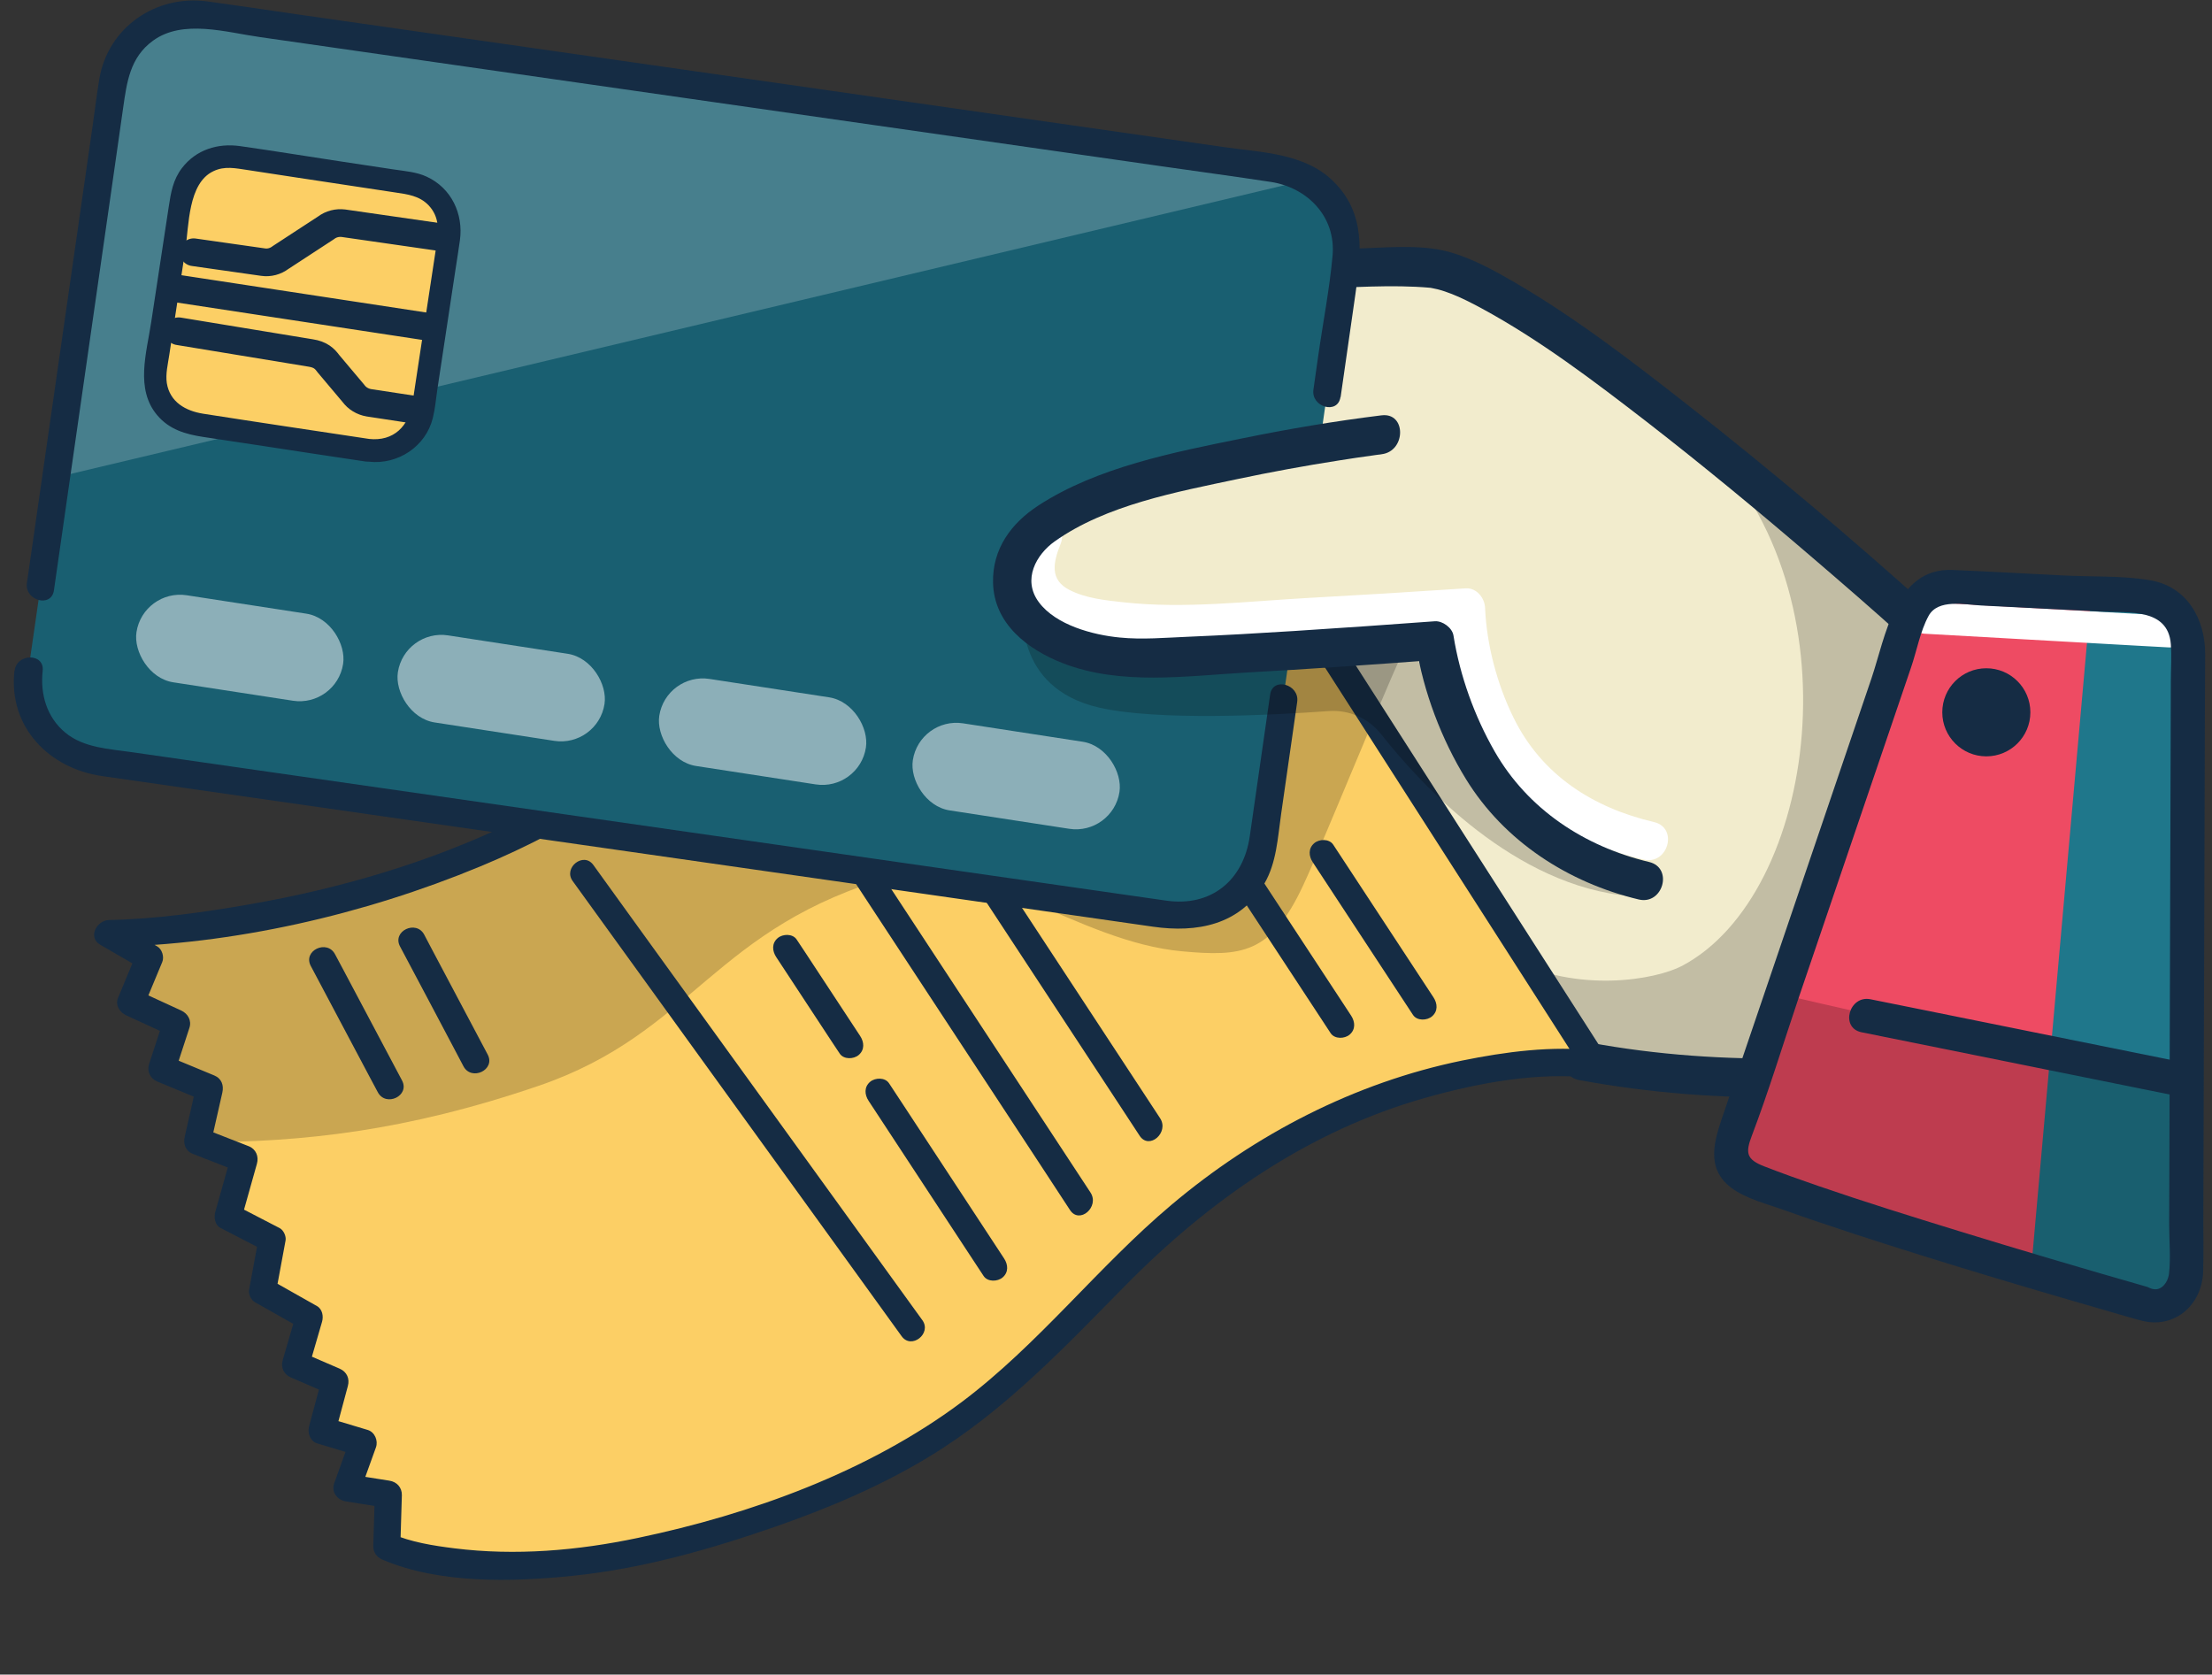
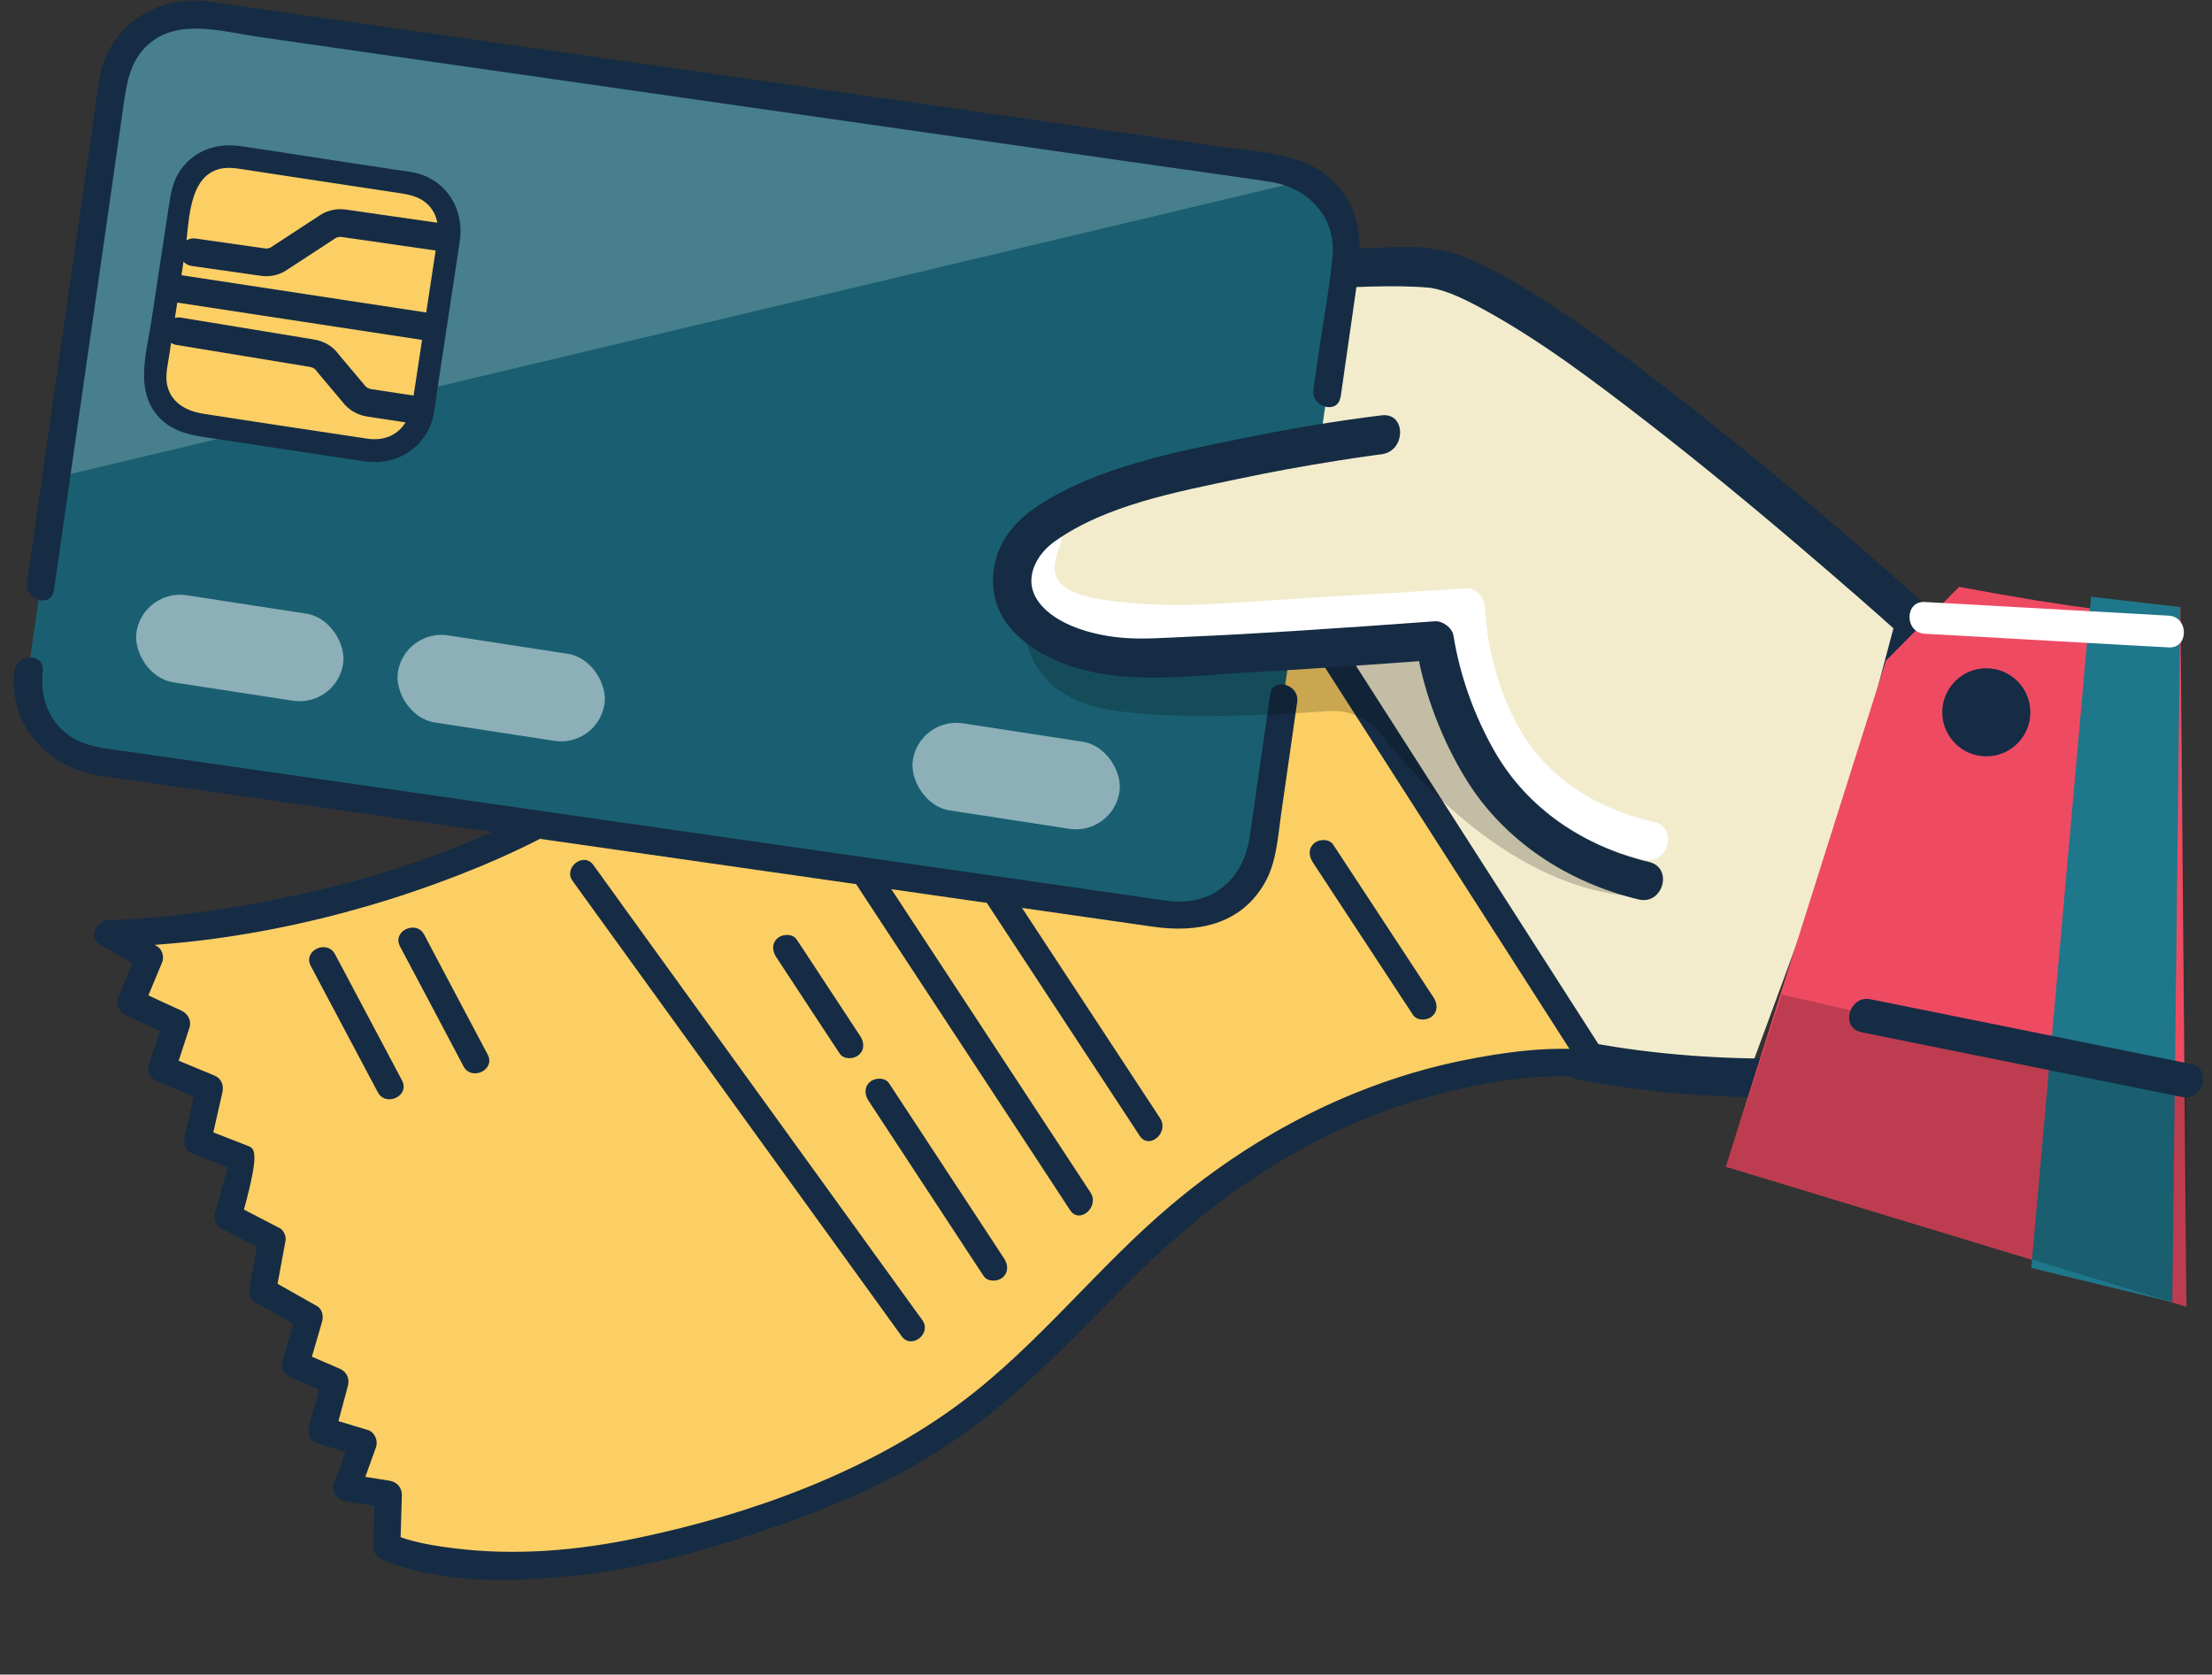
<svg xmlns="http://www.w3.org/2000/svg" width="107" height="81" viewBox="0 0 107 81" fill="none">
  <rect x="0" y="0" width="107" height="81" fill="#333333" stroke="none" />
  <g id="Group 11278">
    <g id="Group 11277">
      <path id="Vector" d="M67.23 46.714C67.23 46.714 74.862 51.65 83.126 51.54C83.302 51.54 84.47 51.819 84.639 51.812L92.646 30.083C92.646 30.083 73.782 13.078 69.059 12.975C68.508 12.96 67.869 12.975 67.178 12.997C63.836 13.114 59.149 13.614 56.204 13.959C54.522 14.157 53.405 14.304 53.405 14.304C53.405 14.304 56.285 18.006 56.784 22.098C57.144 25.058 56.909 26.344 55.477 31.809C54.566 35.306 53.537 37.091 52.34 38.971C52.685 39.184 53.456 39.265 54.213 39.287C55.124 39.316 56.013 39.258 56.079 39.258C55.991 39.338 54.037 41.234 54.162 43.437C54.286 45.693 58.863 44.87 58.863 44.87C58.863 44.87 56.835 47.066 58.789 48.998C60.751 50.93 67.23 46.721 67.23 46.721V46.714Z" fill="#F2ECCD" />
-       <path id="Vector_2" opacity="0.2" d="M71.629 49.487C71.805 49.487 85.285 52.264 85.454 52.256L92.645 30.072C92.645 30.072 77.704 16.784 82.449 21.419C89.92 28.713 87.9 43.28 81.355 46.725C80.121 47.371 76.33 48.099 72.922 46.313C71.041 45.329 71.835 48.642 71.629 49.487Z" fill="black" />
      <path id="Vector_3" d="M54.402 14.34C57.422 14.178 60.448 14.053 63.474 13.965C65.355 13.914 67.316 13.752 69.197 13.921C69.189 13.921 69.322 13.943 69.542 13.994C69.777 14.053 70.005 14.134 70.232 14.222C70.666 14.391 71.187 14.655 71.65 14.905C74.486 16.441 77.093 18.424 79.642 20.392C82.389 22.523 85.071 24.741 87.708 27.004C89.148 28.238 90.573 29.472 91.983 30.743L91.741 29.824C90.029 36.274 88.317 42.716 86.606 49.166L85.886 51.884L86.79 51.193C83.491 51.259 80.134 51.032 76.888 50.429C75.705 50.209 75.198 52.023 76.388 52.243C79.796 52.875 83.322 53.14 86.79 53.074C87.201 53.066 87.59 52.787 87.693 52.383C89.405 45.934 91.116 39.491 92.828 33.042L93.548 30.324C93.629 30.015 93.548 29.633 93.305 29.406C89.537 26.012 85.651 22.736 81.662 19.607C78.974 17.498 76.227 15.383 73.266 13.656C72.267 13.076 71.202 12.489 70.078 12.18C68.624 11.791 66.949 11.996 65.465 12.026C61.778 12.092 58.083 12.246 54.402 12.444C53.198 12.511 53.19 14.391 54.402 14.325V14.34Z" fill="#152C44" />
      <path id="Vector_4" opacity="0.2" d="M52.185 34.197C55.167 35.02 60.566 34.498 64.577 33.918C64.562 32.148 64.32 30.304 63.835 28.401L49.092 27.461C49.092 27.461 46.852 32.728 52.185 34.19V34.197Z" fill="black" />
      <g id="Group">
        <path id="Vector_5" d="M77.181 51.475C77.181 51.475 64.157 52.38 57.987 58.043C51.815 63.713 46.188 70.746 33.718 74.347C24.071 77.13 18.71 74.801 18.71 74.801L18.786 72.273L16.785 71.956L17.567 69.785L15.573 69.186L16.208 66.821L14.296 65.995L14.96 63.71L12.701 62.434L13.162 59.943L11.031 58.839L11.811 56.061L10.037 55.366L9.749 55.252L9.557 55.181L10.135 52.635L7.83 51.68L8.543 49.497L6.328 48.479L7.23 46.311L5.223 45.146C5.223 45.146 19.126 44.917 29.614 37.745C30.181 37.359 30.749 36.951 31.305 36.507C31.456 36.392 31.599 36.276 31.742 36.153C32.465 35.573 33.164 34.928 33.853 34.234C45.918 22.017 48.939 19.738 55.119 17.061L61.738 27.386L64.169 31.182L77.181 51.475Z" fill="#FCCF65" />
        <g id="Group_2" opacity="0.2">
-           <path id="Vector_6" d="M65.012 28.128C65.012 28.128 68.664 29.738 67.897 31.436C66.429 34.711 64.048 40.66 63.024 42.854C61.476 46.165 60.02 46.271 57.202 46.017C52.105 45.566 47.251 41.251 43.311 42.351C34.479 44.829 33.574 49.955 26.04 52.526C19.587 54.73 14.62 55.235 9.741 55.252L9.549 55.181L10.127 52.635L7.822 51.68L8.535 49.497L6.32 48.479L7.222 46.311L5.216 45.146C5.216 45.146 19.119 44.917 29.606 37.745C30.173 37.359 30.741 36.951 31.298 36.507C31.447 36.399 31.59 36.283 31.735 36.153C32.457 35.573 33.157 34.928 33.846 34.234C45.91 22.017 48.932 19.738 55.111 17.061L65.005 28.127L65.012 28.128Z" fill="black" />
-         </g>
-         <path id="Vector_7" d="M77.232 50.824C75.099 50.567 72.808 50.876 70.721 51.301C65.528 52.367 60.711 54.867 56.67 58.274C53.106 61.273 50.245 65.026 46.506 67.828C42.003 71.192 36.324 73.244 30.863 74.388C27.949 75.003 24.936 75.263 21.972 74.892C20.958 74.765 19.884 74.597 18.935 74.184L19.363 74.853L19.439 72.324C19.447 71.951 19.199 71.678 18.837 71.621L16.835 71.304L17.403 72.181L18.185 70.011C18.302 69.688 18.129 69.272 17.791 69.168L15.798 68.569L16.191 69.412L16.826 67.046C16.925 66.687 16.781 66.358 16.433 66.204L14.52 65.378L14.914 66.221L15.578 63.935C15.655 63.673 15.597 63.323 15.333 63.175L13.074 61.899L13.353 62.492L13.814 60.001C13.851 59.799 13.718 59.507 13.536 59.408L11.405 58.304L11.649 59.064L12.429 56.287C12.526 55.941 12.385 55.584 12.035 55.444L9.781 54.564L10.175 55.406L10.753 52.86C10.838 52.5 10.722 52.166 10.36 52.018L8.055 51.063L8.448 51.905L9.161 49.722C9.28 49.365 9.094 49.033 8.767 48.88L6.552 47.861L6.946 48.704L7.848 46.536C7.951 46.29 7.846 45.915 7.603 45.776L5.597 44.611L5.172 45.806C11.28 45.701 17.598 44.242 23.213 41.917C25.525 40.959 27.747 39.797 29.824 38.405C32.2 36.81 34.166 34.852 36.172 32.833C39.67 29.313 43.18 25.738 47.057 22.628C49.623 20.568 52.395 18.969 55.404 17.663L54.524 17.362C56.962 21.158 59.392 24.954 61.83 28.757C65.533 34.536 69.236 40.314 72.946 46.094C74.162 47.988 75.377 49.882 76.586 51.776C77.04 52.482 78.227 51.917 77.767 51.204C74.75 46.502 71.74 41.8 68.723 37.091C66.204 33.162 63.685 29.232 61.166 25.296C59.346 22.458 57.525 19.62 55.705 16.783C55.51 16.471 55.183 16.326 54.825 16.482C52.239 17.602 49.786 18.929 47.517 20.61C44.042 23.186 40.938 26.256 37.872 29.287C35.694 31.433 33.636 33.766 31.269 35.707C29.294 37.319 27.116 38.654 24.827 39.761C20.816 41.703 16.503 42.964 12.124 43.733C9.876 44.131 7.436 44.464 5.273 44.501C4.687 44.512 4.227 45.338 4.849 45.697L6.855 46.861L6.611 46.101L5.709 48.269C5.562 48.618 5.796 48.968 6.102 49.111L8.317 50.13L7.924 49.288L7.211 51.47C7.099 51.822 7.27 52.174 7.605 52.313L9.91 53.268L9.516 52.425L8.938 54.971C8.854 55.325 8.968 55.673 9.331 55.814L11.586 56.694L11.192 55.852L10.412 58.629C10.344 58.878 10.392 59.256 10.657 59.389L12.788 60.493L12.509 59.9L12.048 62.391C12.011 62.6 12.144 62.879 12.327 62.985L14.585 64.261L14.341 63.501L13.677 65.786C13.571 66.145 13.729 66.482 14.07 66.628L15.983 67.454L15.589 66.612L14.954 68.977C14.866 69.302 14.99 69.707 15.348 69.819L17.342 70.418L16.948 69.576L16.166 71.746C16.013 72.172 16.315 72.555 16.733 72.623L18.735 72.941L18.133 72.237L18.057 74.766C18.047 75.069 18.212 75.314 18.485 75.434C21.259 76.623 24.768 76.521 27.685 76.225C31.065 75.879 34.342 74.947 37.542 73.833C40.11 72.937 42.628 71.869 44.954 70.454C48.606 68.238 51.483 65.178 54.456 62.161C58.531 58.03 63.322 54.688 68.959 53.098C71.535 52.373 74.429 51.828 77.122 52.149C77.961 52.25 78.062 50.944 77.224 50.837L77.232 50.824Z" fill="#152C44" />
+           </g>
+         <path id="Vector_7" d="M77.232 50.824C75.099 50.567 72.808 50.876 70.721 51.301C65.528 52.367 60.711 54.867 56.67 58.274C53.106 61.273 50.245 65.026 46.506 67.828C42.003 71.192 36.324 73.244 30.863 74.388C27.949 75.003 24.936 75.263 21.972 74.892C20.958 74.765 19.884 74.597 18.935 74.184L19.363 74.853L19.439 72.324C19.447 71.951 19.199 71.678 18.837 71.621L16.835 71.304L17.403 72.181L18.185 70.011C18.302 69.688 18.129 69.272 17.791 69.168L15.798 68.569L16.191 69.412L16.826 67.046C16.925 66.687 16.781 66.358 16.433 66.204L14.52 65.378L14.914 66.221L15.578 63.935C15.655 63.673 15.597 63.323 15.333 63.175L13.074 61.899L13.353 62.492L13.814 60.001C13.851 59.799 13.718 59.507 13.536 59.408L11.405 58.304L11.649 59.064C12.526 55.941 12.385 55.584 12.035 55.444L9.781 54.564L10.175 55.406L10.753 52.86C10.838 52.5 10.722 52.166 10.36 52.018L8.055 51.063L8.448 51.905L9.161 49.722C9.28 49.365 9.094 49.033 8.767 48.88L6.552 47.861L6.946 48.704L7.848 46.536C7.951 46.29 7.846 45.915 7.603 45.776L5.597 44.611L5.172 45.806C11.28 45.701 17.598 44.242 23.213 41.917C25.525 40.959 27.747 39.797 29.824 38.405C32.2 36.81 34.166 34.852 36.172 32.833C39.67 29.313 43.18 25.738 47.057 22.628C49.623 20.568 52.395 18.969 55.404 17.663L54.524 17.362C56.962 21.158 59.392 24.954 61.83 28.757C65.533 34.536 69.236 40.314 72.946 46.094C74.162 47.988 75.377 49.882 76.586 51.776C77.04 52.482 78.227 51.917 77.767 51.204C74.75 46.502 71.74 41.8 68.723 37.091C66.204 33.162 63.685 29.232 61.166 25.296C59.346 22.458 57.525 19.62 55.705 16.783C55.51 16.471 55.183 16.326 54.825 16.482C52.239 17.602 49.786 18.929 47.517 20.61C44.042 23.186 40.938 26.256 37.872 29.287C35.694 31.433 33.636 33.766 31.269 35.707C29.294 37.319 27.116 38.654 24.827 39.761C20.816 41.703 16.503 42.964 12.124 43.733C9.876 44.131 7.436 44.464 5.273 44.501C4.687 44.512 4.227 45.338 4.849 45.697L6.855 46.861L6.611 46.101L5.709 48.269C5.562 48.618 5.796 48.968 6.102 49.111L8.317 50.13L7.924 49.288L7.211 51.47C7.099 51.822 7.27 52.174 7.605 52.313L9.91 53.268L9.516 52.425L8.938 54.971C8.854 55.325 8.968 55.673 9.331 55.814L11.586 56.694L11.192 55.852L10.412 58.629C10.344 58.878 10.392 59.256 10.657 59.389L12.788 60.493L12.509 59.9L12.048 62.391C12.011 62.6 12.144 62.879 12.327 62.985L14.585 64.261L14.341 63.501L13.677 65.786C13.571 66.145 13.729 66.482 14.07 66.628L15.983 67.454L15.589 66.612L14.954 68.977C14.866 69.302 14.99 69.707 15.348 69.819L17.342 70.418L16.948 69.576L16.166 71.746C16.013 72.172 16.315 72.555 16.733 72.623L18.735 72.941L18.133 72.237L18.057 74.766C18.047 75.069 18.212 75.314 18.485 75.434C21.259 76.623 24.768 76.521 27.685 76.225C31.065 75.879 34.342 74.947 37.542 73.833C40.11 72.937 42.628 71.869 44.954 70.454C48.606 68.238 51.483 65.178 54.456 62.161C58.531 58.03 63.322 54.688 68.959 53.098C71.535 52.373 74.429 51.828 77.122 52.149C77.961 52.25 78.062 50.944 77.224 50.837L77.232 50.824Z" fill="#152C44" />
        <g id="Group_3">
          <path id="Vector_8" d="M63.501 41.706C64.915 43.862 66.33 46.012 67.744 48.169L68.35 49.091C68.546 49.389 69.028 49.369 69.27 49.162C69.565 48.91 69.537 48.541 69.341 48.243C67.927 46.086 66.512 43.937 65.098 41.78L64.492 40.858C64.296 40.56 63.814 40.579 63.572 40.786C63.278 41.039 63.305 41.408 63.501 41.706Z" fill="#152C44" />
-           <path id="Vector_9" d="M59.517 42.588C60.931 44.745 62.346 46.895 63.76 49.051L64.366 49.974C64.562 50.271 65.043 50.252 65.285 50.045C65.58 49.793 65.552 49.423 65.357 49.126C63.942 46.969 62.528 44.819 61.114 42.663L60.507 41.74C60.312 41.443 59.83 41.462 59.588 41.669C59.293 41.922 59.321 42.291 59.517 42.588Z" fill="#152C44" />
          <path id="Vector_10" d="M44 37.985C47.246 42.931 50.491 47.87 53.737 52.816C54.197 53.522 54.665 54.229 55.126 54.935C55.586 55.641 56.571 54.779 56.116 54.087C52.871 49.141 49.625 44.203 46.38 39.257L44.991 37.137C44.53 36.438 43.546 37.294 44 37.985Z" fill="#152C44" />
          <path id="Vector_11" d="M40.633 41.579C43.878 46.525 47.124 51.464 50.37 56.409C50.83 57.116 51.298 57.822 51.758 58.529C52.219 59.235 53.203 58.373 52.749 57.681C49.504 52.735 46.258 47.796 43.012 42.851L41.624 40.731C41.162 40.032 40.178 40.887 40.633 41.579Z" fill="#152C44" />
          <path id="Vector_12" d="M27.701 42.616C32.354 49.056 37.009 55.489 41.663 61.93C42.317 62.83 42.964 63.73 43.617 64.637C44.09 65.288 45.083 64.502 44.617 63.858C39.963 57.418 35.308 50.984 30.654 44.544C30 43.644 29.353 42.744 28.7 41.837C28.227 41.186 27.234 41.972 27.701 42.616Z" fill="#152C44" />
          <path id="Vector_13" d="M19.35 45.779C20.249 47.473 21.149 49.166 22.041 50.859L22.417 51.573C22.804 52.309 23.984 51.751 23.59 51.007C22.69 49.314 21.791 47.62 20.898 45.928L20.523 45.214C20.136 44.478 18.956 45.036 19.35 45.779Z" fill="#152C44" />
          <path id="Vector_14" d="M15.034 46.725C15.983 48.507 16.924 50.295 17.873 52.077L18.274 52.828C18.662 53.564 19.841 53.006 19.447 52.262C18.498 50.48 17.556 48.692 16.608 46.91L16.207 46.159C15.819 45.423 14.639 45.981 15.034 46.725Z" fill="#152C44" />
          <path id="Vector_15" d="M42.017 53.249C43.64 55.718 45.262 58.194 46.885 60.664L47.58 61.72C47.776 62.017 48.257 61.998 48.499 61.791C48.794 61.539 48.766 61.169 48.57 60.872C46.947 58.403 45.325 55.926 43.702 53.457L43.007 52.401C42.812 52.103 42.33 52.122 42.088 52.329C41.793 52.582 41.821 52.951 42.017 53.249Z" fill="#152C44" />
          <path id="Vector_16" d="M37.548 46.295C38.445 47.657 39.335 49.017 40.232 50.379L40.617 50.959C40.813 51.257 41.295 51.238 41.537 51.031C41.832 50.778 41.804 50.409 41.608 50.111C40.711 48.75 39.821 47.389 38.924 46.028L38.538 45.447C38.343 45.15 37.861 45.169 37.619 45.376C37.324 45.629 37.352 45.998 37.548 46.295Z" fill="#152C44" />
        </g>
      </g>
      <g id="Group_4">
        <path id="Vector_17" d="M65.125 12.54L61.04 40.997C60.739 43.105 58.785 44.567 56.677 44.266L4.647 36.81C2.539 36.509 1.07 34.555 1.371 32.447L1.915 28.678L5.455 3.989C5.757 1.881 7.711 0.412 9.819 0.721L56.655 7.435L61.848 8.177C63.957 8.478 65.426 10.432 65.125 12.54Z" fill="#195F71" />
        <path id="Vector_18" opacity="0.2" d="M62.911 8.774L2.266 23.197L5.457 3.989C5.758 1.881 7.712 0.412 9.82 0.721L62.911 8.774Z" fill="white" />
        <path id="Vector_19" d="M64.849 19.21L65.562 14.244C65.848 12.261 66.083 10.314 64.482 8.757C63.093 7.398 61 7.376 59.186 7.112C51.943 6.076 44.707 5.033 37.464 3.997C29.788 2.902 22.097 1.801 14.414 0.699C12.952 0.486 11.482 0.265 10.021 0.067C7.545 -0.264 5.231 1.316 4.805 3.813C4.68 4.563 4.592 5.319 4.482 6.076L1.382 27.65L1.301 28.194C1.176 29.046 2.484 29.421 2.609 28.554L5.356 9.425L5.959 5.202C6.135 3.975 6.289 2.778 7.398 1.97C8.845 0.912 10.946 1.566 12.57 1.793L33.476 4.79L56.255 8.052C57.996 8.302 59.744 8.537 61.477 8.801C63.211 9.066 64.629 10.454 64.46 12.364C64.313 13.995 63.99 15.625 63.762 17.241L63.534 18.843C63.409 19.695 64.717 20.069 64.842 19.203L64.849 19.21Z" fill="#152C44" />
        <path id="Vector_20" d="M0.698 32.448C0.397 35.166 2.373 37.171 4.937 37.539L8.933 38.112C14.317 38.883 19.694 39.654 25.079 40.426C31.367 41.329 37.655 42.225 43.95 43.129C47.895 43.694 51.839 44.26 55.784 44.826C57.885 45.127 59.986 44.752 61.161 42.739C61.749 41.733 61.807 40.521 61.969 39.39L62.615 34.887L62.748 33.954C62.873 33.102 61.565 32.727 61.44 33.594L60.456 40.44C60.147 42.607 58.568 43.878 56.401 43.562L45.86 42.049C39.925 41.197 33.982 40.345 28.046 39.493C22.515 38.699 16.991 37.906 11.46 37.113L6.391 36.385C5.289 36.224 4.055 36.18 3.159 35.438C2.263 34.696 1.94 33.579 2.065 32.448C2.16 31.581 0.801 31.589 0.706 32.448H0.698Z" fill="#152C44" />
        <g id="Group_5">
          <g id="Group_6">
            <path id="Vector_21" d="M8.801 9.492L7.523 17.902C7.333 19.149 8.191 20.314 9.438 20.503L17.848 21.781C19.096 21.971 20.26 21.113 20.45 19.866L21.728 11.456C21.917 10.209 21.06 9.044 19.812 8.854L11.402 7.576C10.155 7.387 8.99 8.244 8.801 9.492Z" fill="#FCCF65" />
            <path id="Vector_22" d="M18.001 21.253C15.275 20.841 12.55 20.438 9.825 20.011C8.988 19.879 8.216 19.453 8.069 18.528C8.003 18.087 8.121 17.617 8.187 17.176L8.965 12.078C9.142 10.917 9.09 8.861 10.324 8.28C10.875 8.016 11.397 8.141 11.963 8.222L14.218 8.567L19.117 9.309C19.712 9.397 20.3 9.47 20.741 9.94C21.247 10.484 21.226 11.123 21.123 11.792L20.278 17.352C20.168 18.065 20.065 18.777 19.955 19.483C19.778 20.606 19.051 21.363 17.846 21.231C17.141 21.157 17.149 22.259 17.846 22.333C19.25 22.487 20.601 21.598 20.939 20.21C21.049 19.769 21.086 19.306 21.152 18.858L22.026 13.084C22.1 12.6 22.18 12.107 22.247 11.623C22.423 10.345 21.835 9.096 20.638 8.545C20.146 8.317 19.602 8.28 19.073 8.2L16.443 7.803C14.835 7.56 13.226 7.296 11.617 7.068C10.537 6.914 9.487 7.237 8.804 8.126C8.37 8.692 8.268 9.309 8.165 9.985L7.313 15.589C7.092 17.058 6.534 18.807 7.599 20.078C8.194 20.783 8.973 21.003 9.832 21.135L12.653 21.561C14.335 21.819 16.01 22.076 17.692 22.325C18.383 22.428 18.684 21.37 17.986 21.26L18.001 21.253Z" fill="#152C44" />
          </g>
          <path id="Vector_23" d="M9.367 12.201L12.724 12.679C13.025 12.723 13.326 12.642 13.569 12.458L15.773 11.019C16.015 10.835 16.316 10.761 16.617 10.798L21.209 11.459" stroke="#152C44" stroke-width="1.34" stroke-linecap="round" stroke-linejoin="round" />
          <path id="Vector_24" d="M8.641 16.023L15.031 17.074C15.502 17.147 15.707 17.346 15.883 17.588L17.096 19.028C17.272 19.27 17.544 19.432 17.845 19.483L19.968 19.806" stroke="#152C44" stroke-width="1.34" stroke-linecap="round" stroke-linejoin="round" />
          <path id="Vector_25" d="M8.484 13.945L20.877 15.833" stroke="#152C44" stroke-width="1.34" stroke-linecap="round" stroke-linejoin="round" />
        </g>
      </g>
      <path id="Vector_26" opacity="0.2" d="M49.498 29.363C49.498 29.363 48.969 33.264 53.163 34.226C56.021 34.88 61.53 34.593 64.27 34.395C65.262 34.322 66.21 34.748 66.819 35.526C68.7 37.914 73.261 42.894 78.903 43.349L73.012 38.971L69.141 31.016L49.505 29.371L49.498 29.363Z" fill="black" />
      <path id="Vector_27" d="M66.828 21.031C66.828 21.031 51.225 22.838 49.631 26.57C48.037 30.302 51.137 31.154 53.157 31.374C55.177 31.594 68.583 31.925 68.583 31.925C68.583 31.925 71.316 38.389 75.481 41.305C79.646 44.222 82.974 43.656 82.974 43.656" fill="#F2ECCD" />
      <path id="Vector_28" d="M49.491 25.814C48.617 27.988 49.491 29.818 51.695 30.545C53.046 30.993 54.574 31.103 55.999 31.096C59.812 31.074 63.631 30.795 67.444 30.559C68.597 30.486 69.743 30.42 70.896 30.339L69.956 29.399C70.052 31.617 70.676 33.909 71.69 35.87C73.269 38.934 76.2 40.807 79.513 41.578C80.688 41.85 81.195 40.043 80.012 39.764C77.052 39.073 74.576 37.486 73.218 34.724C72.417 33.101 71.91 31.177 71.837 29.399C71.814 28.914 71.418 28.422 70.896 28.459C68.369 28.628 65.835 28.782 63.308 28.921C60.37 29.083 57.292 29.458 54.354 29.134C53.48 29.039 52.532 28.943 51.739 28.539C50.762 28.047 50.945 27.203 51.305 26.306C51.753 25.182 49.939 24.698 49.491 25.807V25.814Z" fill="white" />
      <path id="Vector_29" d="M66.827 20.09C64.564 20.369 62.309 20.751 60.076 21.207C56.792 21.875 53.075 22.595 50.225 24.454C48.918 25.306 47.999 26.547 48.036 28.185C48.08 30.176 49.718 31.425 51.43 32.086C54.199 33.158 57.351 32.703 60.245 32.534C63.301 32.365 66.349 32.152 69.405 31.924L68.501 31.234C68.861 33.474 69.728 35.759 70.911 37.683C72.762 40.695 75.854 42.693 79.27 43.508C80.445 43.788 80.952 41.973 79.77 41.694C76.64 40.945 73.908 39.152 72.299 36.346C71.322 34.642 70.617 32.681 70.308 30.741C70.25 30.367 69.779 30.022 69.405 30.051C67.142 30.22 64.88 30.374 62.61 30.521C60.899 30.631 59.187 30.727 57.475 30.8C56.388 30.844 55.257 30.947 54.163 30.837C52.862 30.712 51.077 30.235 50.255 29.133C49.432 28.031 50.137 26.811 51.019 26.187C53.501 24.424 56.939 23.792 59.848 23.175C61.479 22.83 63.124 22.529 64.77 22.272C65.321 22.184 65.864 22.103 66.415 22.029C66.716 21.985 66.349 22.037 66.672 21.993C66.724 21.993 66.782 21.978 66.834 21.971C68.017 21.824 68.031 19.943 66.834 20.09H66.827Z" fill="#152C44" />
      <path id="Vector_30" d="M105.764 63.205L105.47 29.364C105.47 29.364 106.3 30.546 94.767 28.387L91.227 31.957L83.484 56.433L105.764 63.205Z" fill="#EE4B63" />
      <path id="Vector_31" d="M96.083 36.585C97.26 36.585 98.214 35.631 98.214 34.455C98.214 33.278 97.26 32.324 96.083 32.324C94.907 32.324 93.953 33.278 93.953 34.455C93.953 35.631 94.907 36.585 96.083 36.585Z" fill="#152C44" />
      <path id="Vector_32" d="M101.152 28.863L105.464 29.363L105.082 62.992L98.258 61.331L101.152 28.863Z" fill="#1F778B" />
      <path id="Vector_33" opacity="0.2" d="M105.764 63.204V52.259C105.764 52.259 96.67 50.562 86.188 48.102L83.484 56.424L105.764 63.197V63.204Z" fill="black" />
      <path id="Vector_34" d="M104.903 29.78L94.589 29.2L93.105 29.119C92.121 29.06 92.121 30.603 93.105 30.654L103.419 31.234L104.903 31.315C105.887 31.374 105.887 29.831 104.903 29.78Z" fill="white" />
-       <path id="Vector_35" d="M103.797 62.227C100.763 61.36 97.737 60.464 94.725 59.538C92.455 58.84 90.192 58.135 87.952 57.364C87.078 57.062 86.204 56.754 85.337 56.416C84.47 56.078 84.426 55.762 84.742 54.932C85.565 52.765 86.24 50.532 86.982 48.336C88.275 44.531 89.576 40.718 90.868 36.913L92.44 32.293C92.712 31.507 92.888 30.522 93.292 29.788C93.748 28.958 95.019 29.244 95.834 29.288L101.637 29.582C102.893 29.648 104.877 29.384 105.009 31.162C105.053 31.756 105.009 32.366 105.009 32.961L104.979 42.716L104.943 54.748L104.928 59.237C104.928 60.008 105.009 60.838 104.921 61.602C104.869 62.043 104.517 62.535 104.002 62.307C103.04 61.881 102.195 63.306 103.172 63.732C104.899 64.489 106.522 63.306 106.573 61.485C106.603 60.508 106.573 59.531 106.581 58.561L106.618 46.903L106.654 34.937L106.669 31.624C106.669 29.957 105.809 28.377 104.017 28.069C102.643 27.834 101.16 27.907 99.771 27.834C98.001 27.746 96.223 27.643 94.446 27.569C91.676 27.452 91.206 30.816 90.53 32.807C88.143 39.837 85.748 46.867 83.361 53.896C82.942 55.13 82.472 56.482 83.743 57.452C84.456 57.988 85.506 58.245 86.343 58.546C87.445 58.943 88.562 59.31 89.671 59.678C93.924 61.066 98.214 62.337 102.519 63.578C102.798 63.659 103.084 63.74 103.363 63.821C104.384 64.114 104.825 62.52 103.804 62.227H103.797Z" fill="#152C44" />
      <path id="Vector_36" d="M105.983 51.465C101.458 50.554 96.933 49.636 92.416 48.725L90.484 48.336C89.448 48.123 89 49.717 90.043 49.93C94.568 50.841 99.093 51.759 103.611 52.67L105.542 53.059C106.578 53.272 107.026 51.678 105.983 51.465Z" fill="#152C44" />
    </g>
    <rect id="Rectangle 6740" opacity="0.5" x="6.926" y="28.469" width="10.113" height="4.261" rx="2.13" transform="rotate(8.747 6.926 28.469)" fill="white" />
    <rect id="Rectangle 6741" opacity="0.5" x="19.57" y="30.41" width="10.113" height="4.261" rx="2.13" transform="rotate(8.747 19.57 30.41)" fill="white" />
-     <rect id="Rectangle 6742" opacity="0.5" x="32.215" y="32.516" width="10.113" height="4.261" rx="2.13" transform="rotate(8.747 32.215 32.516)" fill="white" />
    <rect id="Rectangle 6743" opacity="0.5" x="44.48" y="34.664" width="10.113" height="4.261" rx="2.13" transform="rotate(8.747 44.48 34.664)" fill="white" />
  </g>
</svg>